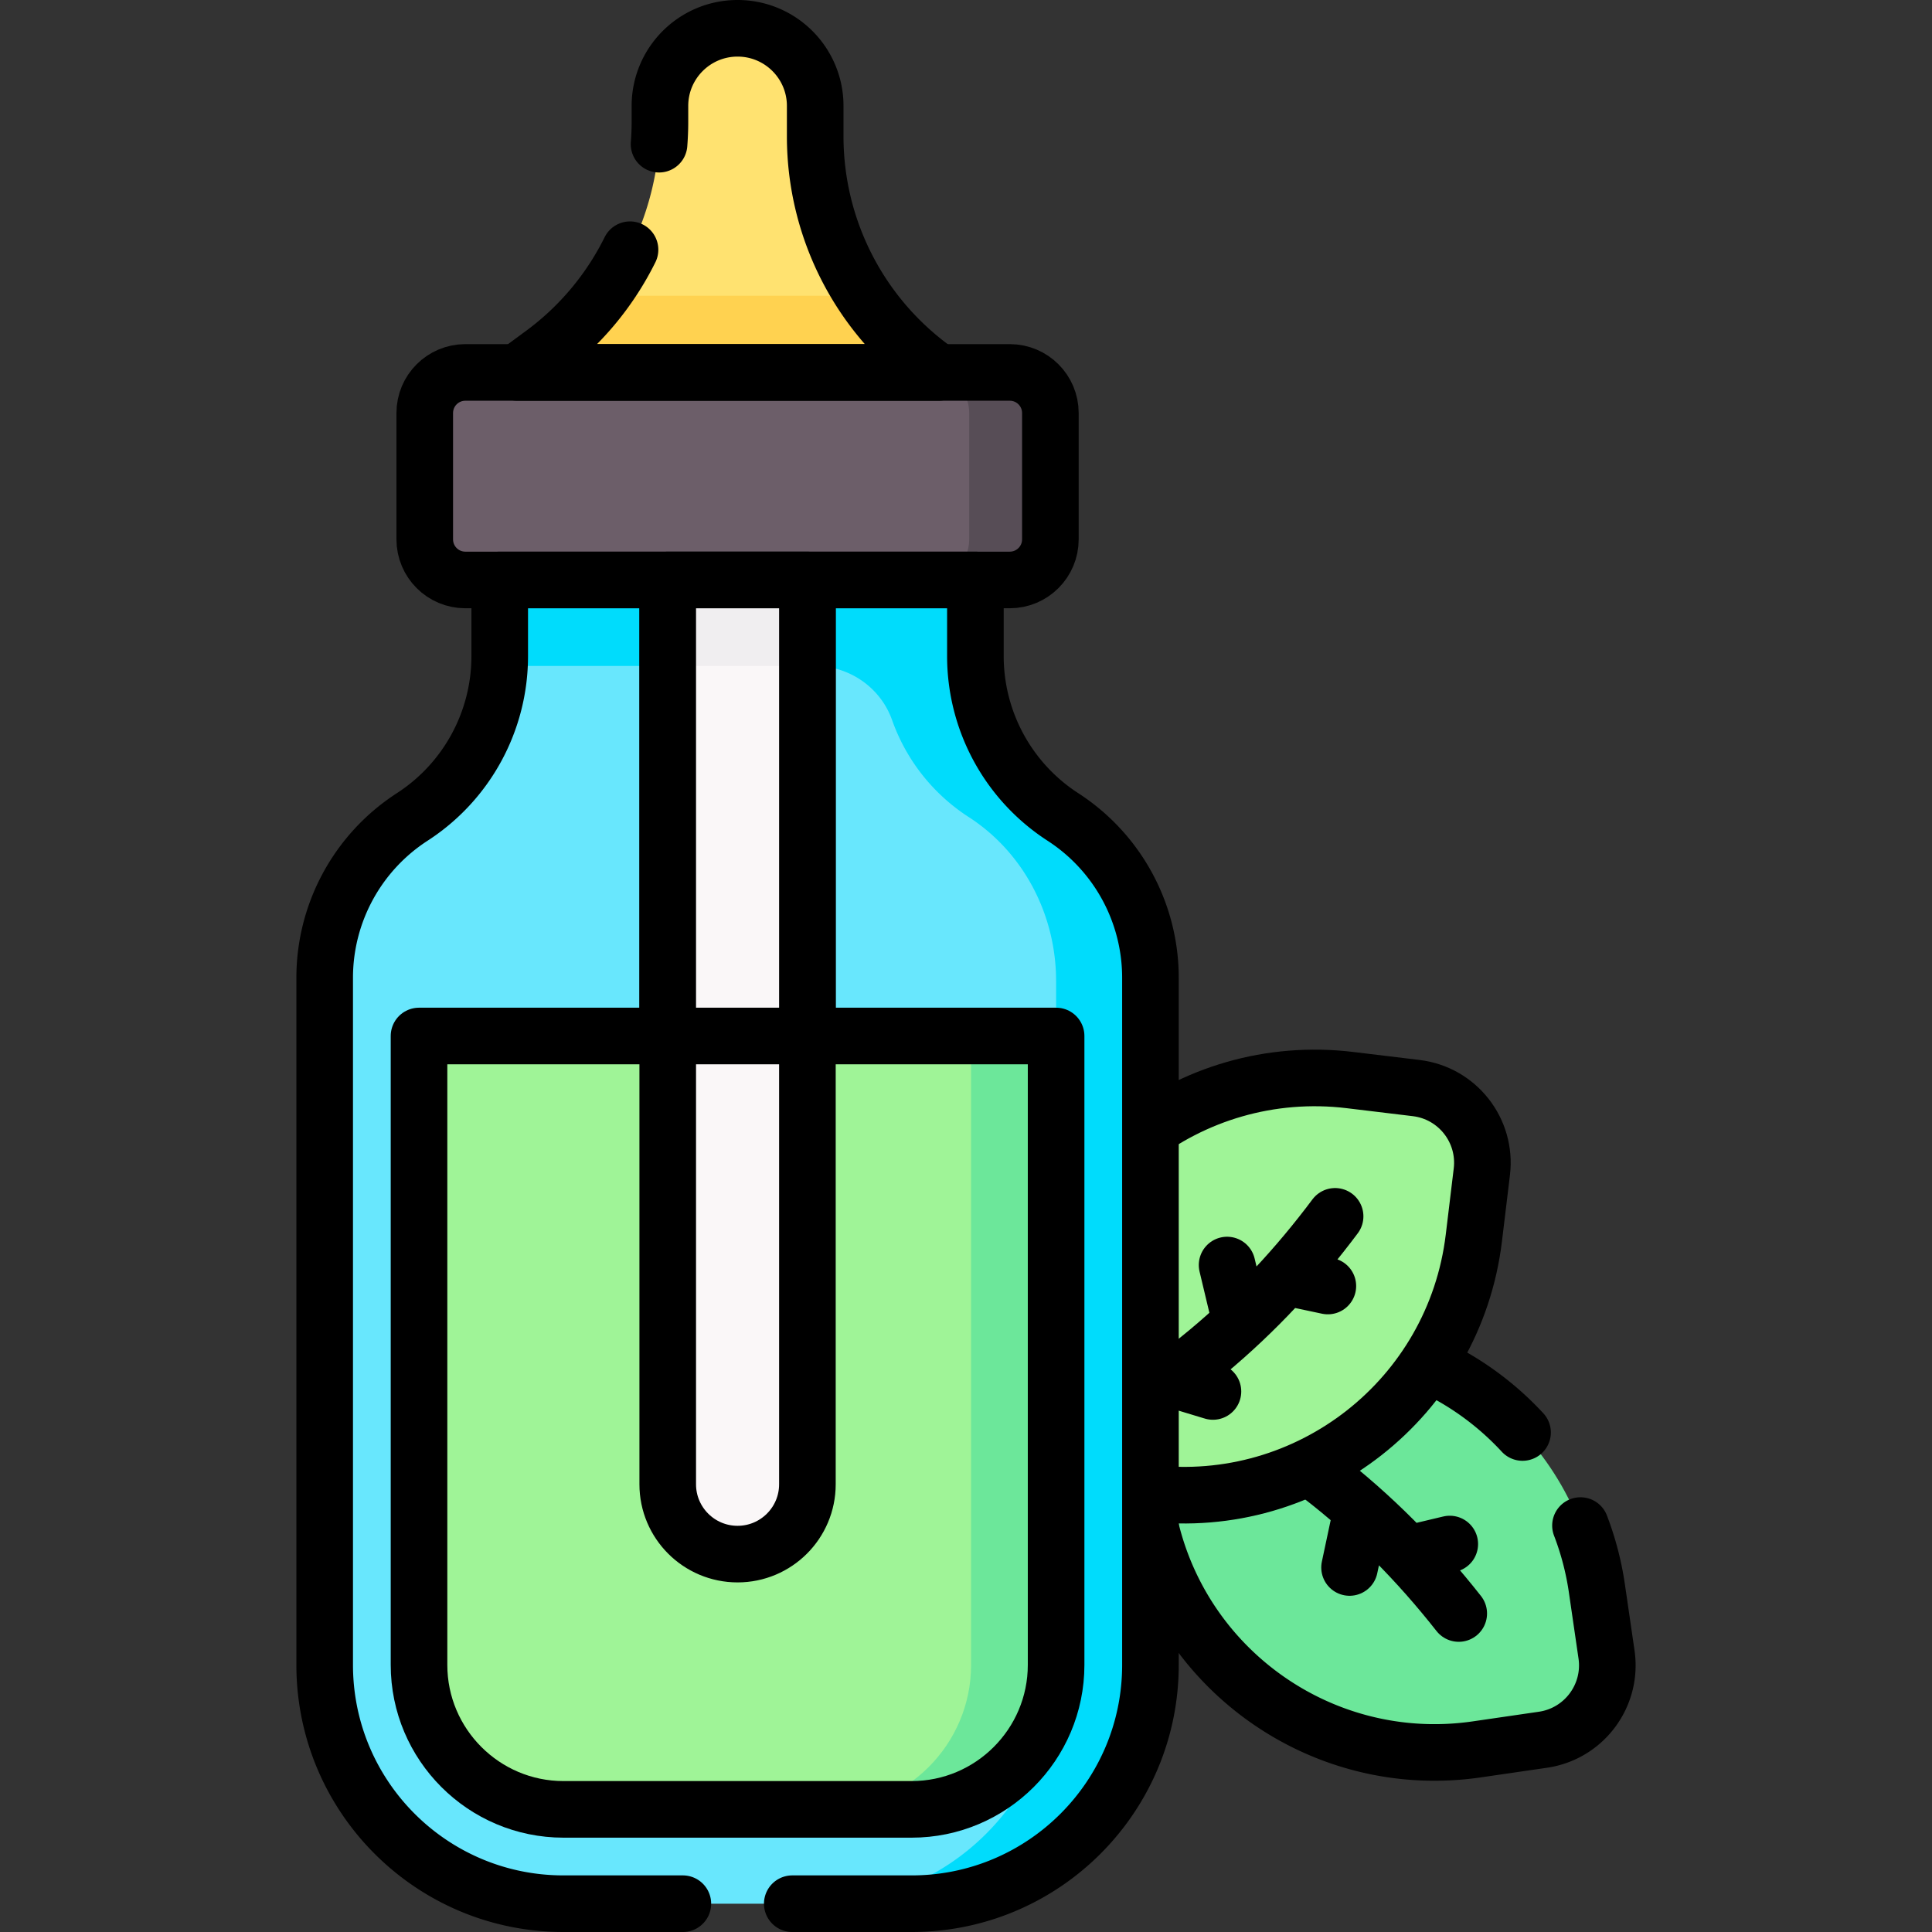
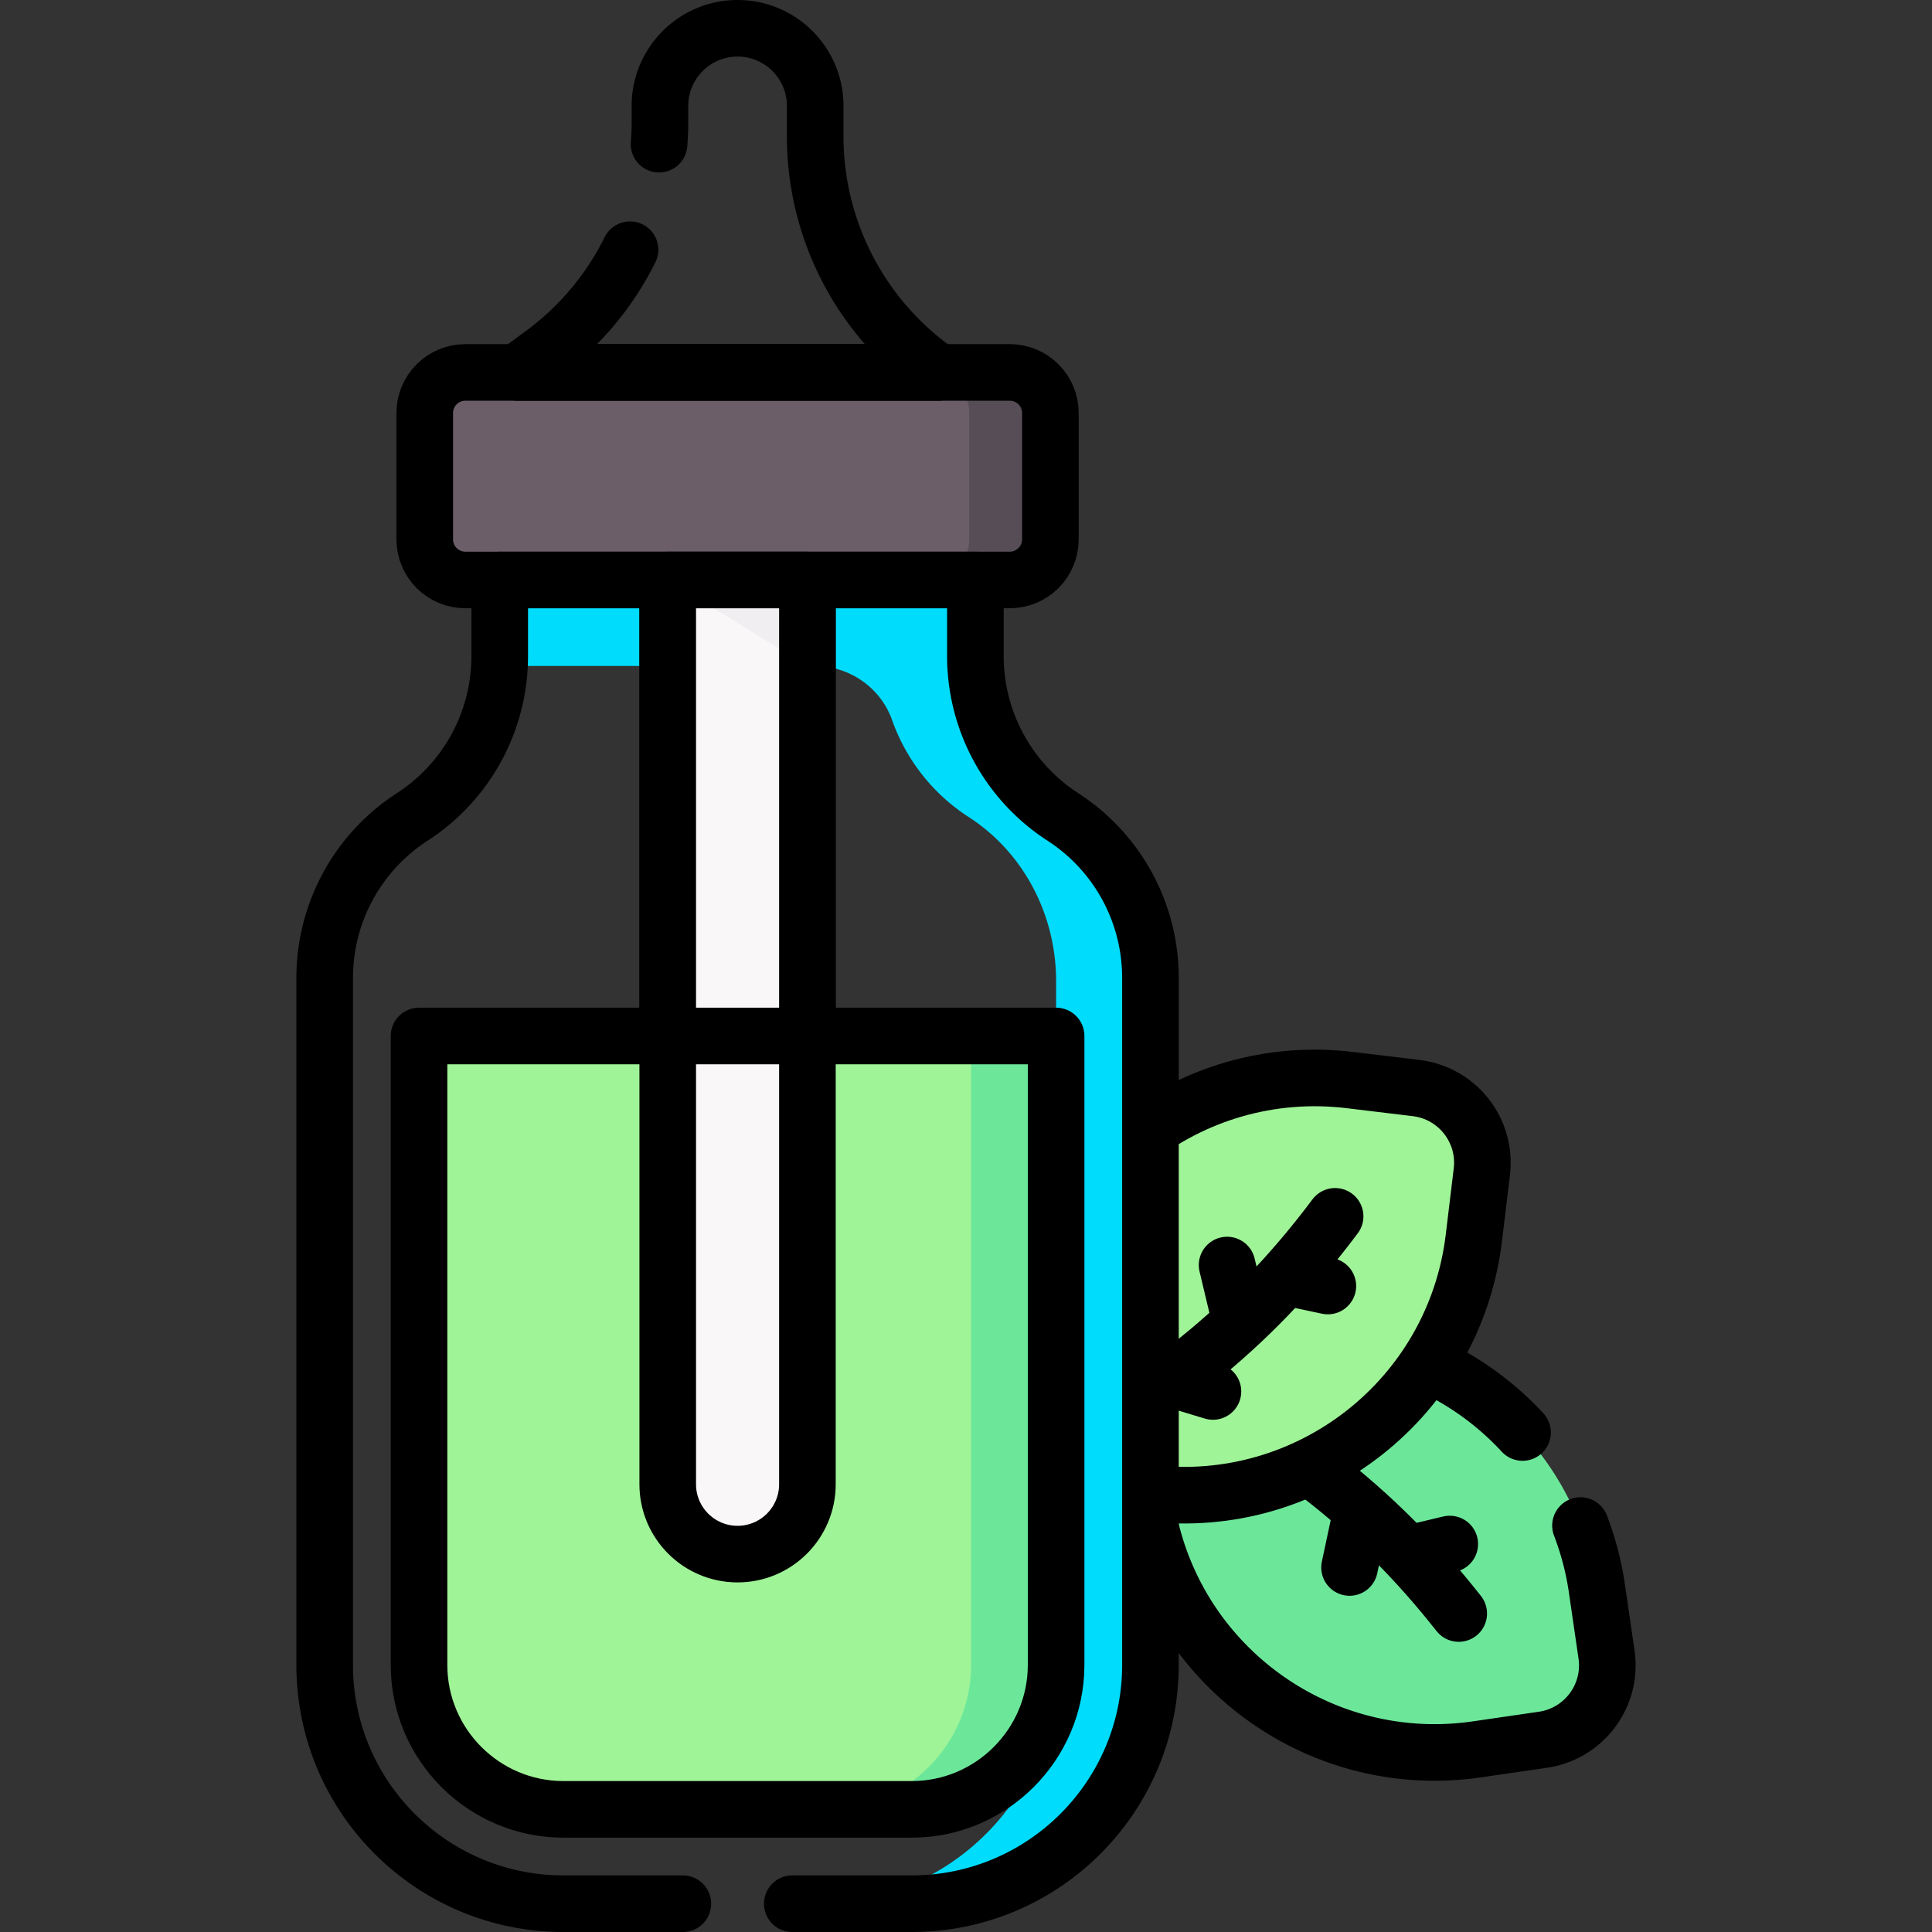
<svg xmlns="http://www.w3.org/2000/svg" version="1.1" width="512" height="512" x="0" y="0" viewBox="0 0 512 512" style="enable-background:new 0 0 512 512" xml:space="preserve">
  <rect x="0" y="0" width="512" height="512" fill="#333333" stroke="none" />
  <g>
    <path d="m298.195 360.921 5.421 37.214c6.165 42.319 45.469 71.628 87.788 65.464l17.49-2.548c10.893-1.587 18.438-11.704 16.851-22.597l-2.548-17.49c-6.165-42.319-45.469-71.628-87.788-65.464l-37.214 5.421z" style="" fill="#6CE79A" data-original="#6ce79a" />
    <path d="M403.489 379.622a77.86 77.86 0 0 0-22.307-16.773c-13.669-6.845-29.498-9.72-45.773-7.35l-37.214 5.421 5.421 37.215c6.165 42.319 45.469 71.628 87.788 65.464l17.49-2.548c10.893-1.587 18.438-11.704 16.851-22.597l-2.548-17.491a77.589 77.589 0 0 0-4.354-16.671" style="stroke-linecap: round; stroke-linejoin: round; stroke-miterlimit: 10;" fill="none" stroke="#000000" stroke-width="15px" stroke-linecap="round" stroke-linejoin="round" stroke-miterlimit="10" data-original="#000000" />
    <path d="M386.581 427.595c-21.32-27.086-48.521-49.595-85.376-63.958M384.204 409.184l-11.217 2.669M357.646 415.397l3.25-15.284M353.075 381.996l-10.654 3.514M324.159 390.05l2.269-12.973" style="stroke-linecap: round; stroke-linejoin: round; stroke-miterlimit: 10;" fill="none" stroke="#000000" stroke-width="15px" stroke-linecap="round" stroke-linejoin="round" stroke-miterlimit="10" data-original="#000000" />
    <path d="m268.922 376.05 2.68-22.214c5.121-42.458 43.692-72.726 86.151-67.604l17.548 2.117c10.929 1.318 18.72 11.247 17.402 22.176l-2.117 17.548c-5.121 42.458-43.692 72.726-86.151 67.604l-22.214-2.68c-8.353-1.008-14.307-8.596-13.299-16.947z" style="" fill="#9FF497" data-original="#9ff497" />
    <path d="m268.922 376.05 2.68-22.214c5.121-42.458 43.692-72.726 86.151-67.604l17.548 2.117c10.929 1.318 18.72 11.247 17.402 22.176l-2.117 17.548c-5.121 42.458-43.692 72.726-86.151 67.604l-22.214-2.68c-8.353-1.008-14.307-8.596-13.299-16.947z" style="stroke-linecap: round; stroke-linejoin: round; stroke-miterlimit: 10;" fill="none" stroke="#000000" stroke-width="15px" stroke-linecap="round" stroke-linejoin="round" stroke-miterlimit="10" data-original="#000000" />
    <path d="M353.817 322.343c-19.618 26.226-44.644 48.452-78.39 63.697M351.894 340.807l-11.28-2.393M325.191 335.249l3.625 15.2M321.443 368.753l-10.737-3.251M292.338 361.413l2.587 12.913" style="stroke-linecap: round; stroke-linejoin: round; stroke-miterlimit: 10;" fill="none" stroke="#000000" stroke-width="15px" stroke-linecap="round" stroke-linejoin="round" stroke-miterlimit="10" data-original="#000000" />
-     <path d="M216.035 36.135v-8.062c0-11.362-9.211-20.573-20.573-20.573s-20.573 9.211-20.573 20.573v4.276a76.202 76.202 0 0 1-31.009 61.354l-6.78 4.994 37.79 20h41.146l32.697-20a76.202 76.202 0 0 1-32.698-62.562z" style="" fill="#FFE270" data-original="#ffe270" />
-     <path d="m143.88 93.703-6.78 4.994H248.733a76.147 76.147 0 0 1-19.914-20.33h-69.4a76.161 76.161 0 0 1-15.539 15.336z" style="" fill="#FFD250" data-original="#ffd250" />
-     <path d="M258.492 173.883v-20.188l-65.576-27.499-60.484 27.499v20.188a50.76 50.76 0 0 1-23.194 42.622 50.76 50.76 0 0 0-23.194 42.622v182.087c0 34.952 28.334 63.287 63.287 63.287h92.261c34.952 0 63.287-28.334 63.287-63.287V259.126a50.757 50.757 0 0 0-23.194-42.621 50.76 50.76 0 0 1-23.193-42.622z" style="" fill="#68E7FD" data-original="#68e7fd" />
    <path d="M281.709 216.519a50.745 50.745 0 0 1-23.134-40.03c-.154-2.987-.046-1.524-.083-22.794h-126.06v20.188c0 .873-.038 1.74-.083 2.606h83.573c9.169 0 17.436 5.706 20.496 14.349a50.71 50.71 0 0 0 20.289 25.681c14.654 9.465 23.17 26.024 23.17 43.469v181.225c0 34.952-28.334 63.287-63.287 63.287h25c34.952 0 63.287-28.335 63.287-63.287V259.989c.002-17.445-8.515-34.004-23.168-43.47z" style="" fill="#00DCFC" data-original="#00dcfc" />
    <path d="M267.602 153.695h-144.28c-5.942 0-10.759-4.817-10.759-10.759v-33.479c0-5.942 4.817-10.759 10.759-10.759h144.28c5.942 0 10.759 4.817 10.759 10.759v33.479c0 5.942-4.817 10.759-10.759 10.759z" style="" fill="#6C5E69" data-original="#6c5e69" />
    <path d="M267.602 98.697h-21.507c5.942 0 10.759 4.817 10.759 10.759v33.479c0 5.942-4.817 10.759-10.759 10.759h21.507c5.942 0 10.759-4.817 10.759-10.759v-33.479c0-5.942-4.817-10.759-10.759-10.759z" style="" fill="#574D56" data-original="#574d56" />
    <path d="M267.602 153.695h-144.28c-5.942 0-10.759-4.817-10.759-10.759v-33.479c0-5.942 4.817-10.759 10.759-10.759h144.28c5.942 0 10.759 4.817 10.759 10.759v33.479c0 5.942-4.817 10.759-10.759 10.759zM195.462 411.853h0c-10.221 0-18.507-8.286-18.507-18.507V153.695h37.014v239.651c0 10.221-8.286 18.507-18.507 18.507z" style="stroke-linecap: round; stroke-linejoin: round; stroke-miterlimit: 10;" fill="none" stroke="#000000" stroke-width="15px" stroke-linecap="round" stroke-linejoin="round" stroke-miterlimit="10" data-original="#000000" />
    <path d="M111.045 274.55v166.663c0 21.111 17.175 38.287 38.286 38.287h92.262c21.111 0 38.286-17.176 38.286-38.287V274.55H111.045z" style="" fill="#9FF497" data-original="#9ff497" />
    <path d="M257.347 274.55v166.663c0 21.111-17.175 38.287-38.286 38.287h22.532c21.111 0 38.286-17.176 38.286-38.287V274.55h-22.532z" style="" fill="#6CE79A" data-original="#6ce79a" />
    <path d="M195.462 411.853c-10.221 0-18.507-8.286-18.507-18.507V153.695h37.014v239.651c0 10.221-8.286 18.507-18.507 18.507z" style="" fill="#FAF7F8" data-original="#faf7f8" />
-     <path d="M176.955 153.695h37.014v22.794h-37.014z" style="" fill="#F0EEF0" data-original="#f0eef0" />
+     <path d="M176.955 153.695h37.014v22.794z" style="" fill="#F0EEF0" data-original="#f0eef0" />
    <path d="M111.045 274.55v166.663c0 21.111 17.175 38.287 38.286 38.287h92.262c21.111 0 38.286-17.176 38.286-38.287V274.55H111.045z" style="stroke-linecap: round; stroke-linejoin: round; stroke-miterlimit: 10;" fill="none" stroke="#000000" stroke-width="15px" stroke-linecap="round" stroke-linejoin="round" stroke-miterlimit="10" data-original="#000000" />
    <path d="M195.462 411.853h0c-10.221 0-18.507-8.286-18.507-18.507V153.695h37.014v239.651c0 10.221-8.286 18.507-18.507 18.507z" style="stroke-linecap: round; stroke-linejoin: round; stroke-miterlimit: 10;" fill="none" stroke="#000000" stroke-width="15px" stroke-linecap="round" stroke-linejoin="round" stroke-miterlimit="10" data-original="#000000" />
    <path d="M209.962 504.5h31.63c34.952 0 63.287-28.334 63.287-63.287V259.126a50.758 50.758 0 0 0-23.194-42.622 50.76 50.76 0 0 1-23.194-42.622v-20.188h-126.06v20.188a50.758 50.758 0 0 1-23.194 42.622h0a50.76 50.76 0 0 0-23.194 42.622v182.087c0 34.952 28.334 63.287 63.287 63.287h31.631M166.961 66.179a76.176 76.176 0 0 1-23.081 27.524l-6.78 4.994H248.733a76.2 76.2 0 0 1-32.697-62.562v-8.062c0-11.362-9.211-20.573-20.573-20.573s-20.573 9.211-20.573 20.573v4.276c0 1.964-.084 3.918-.233 5.859" style="stroke-linecap: round; stroke-linejoin: round; stroke-miterlimit: 10;" fill="none" stroke="#000000" stroke-width="15px" stroke-linecap="round" stroke-linejoin="round" stroke-miterlimit="10" data-original="#000000" />
  </g>
</svg>